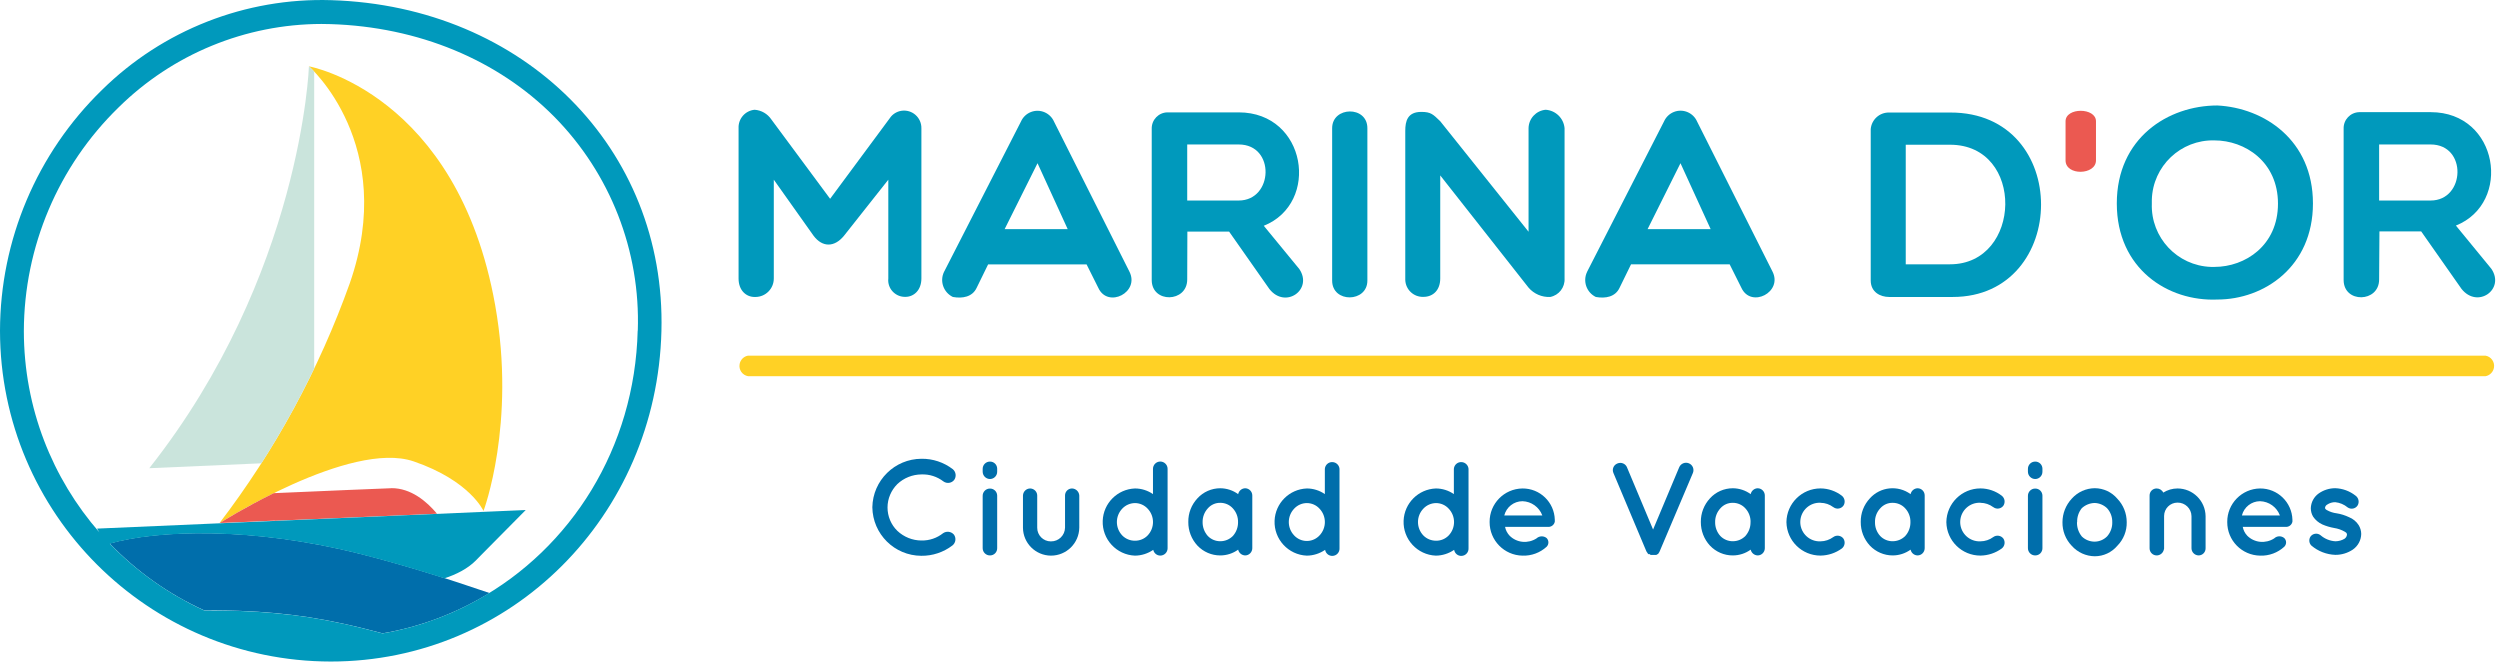
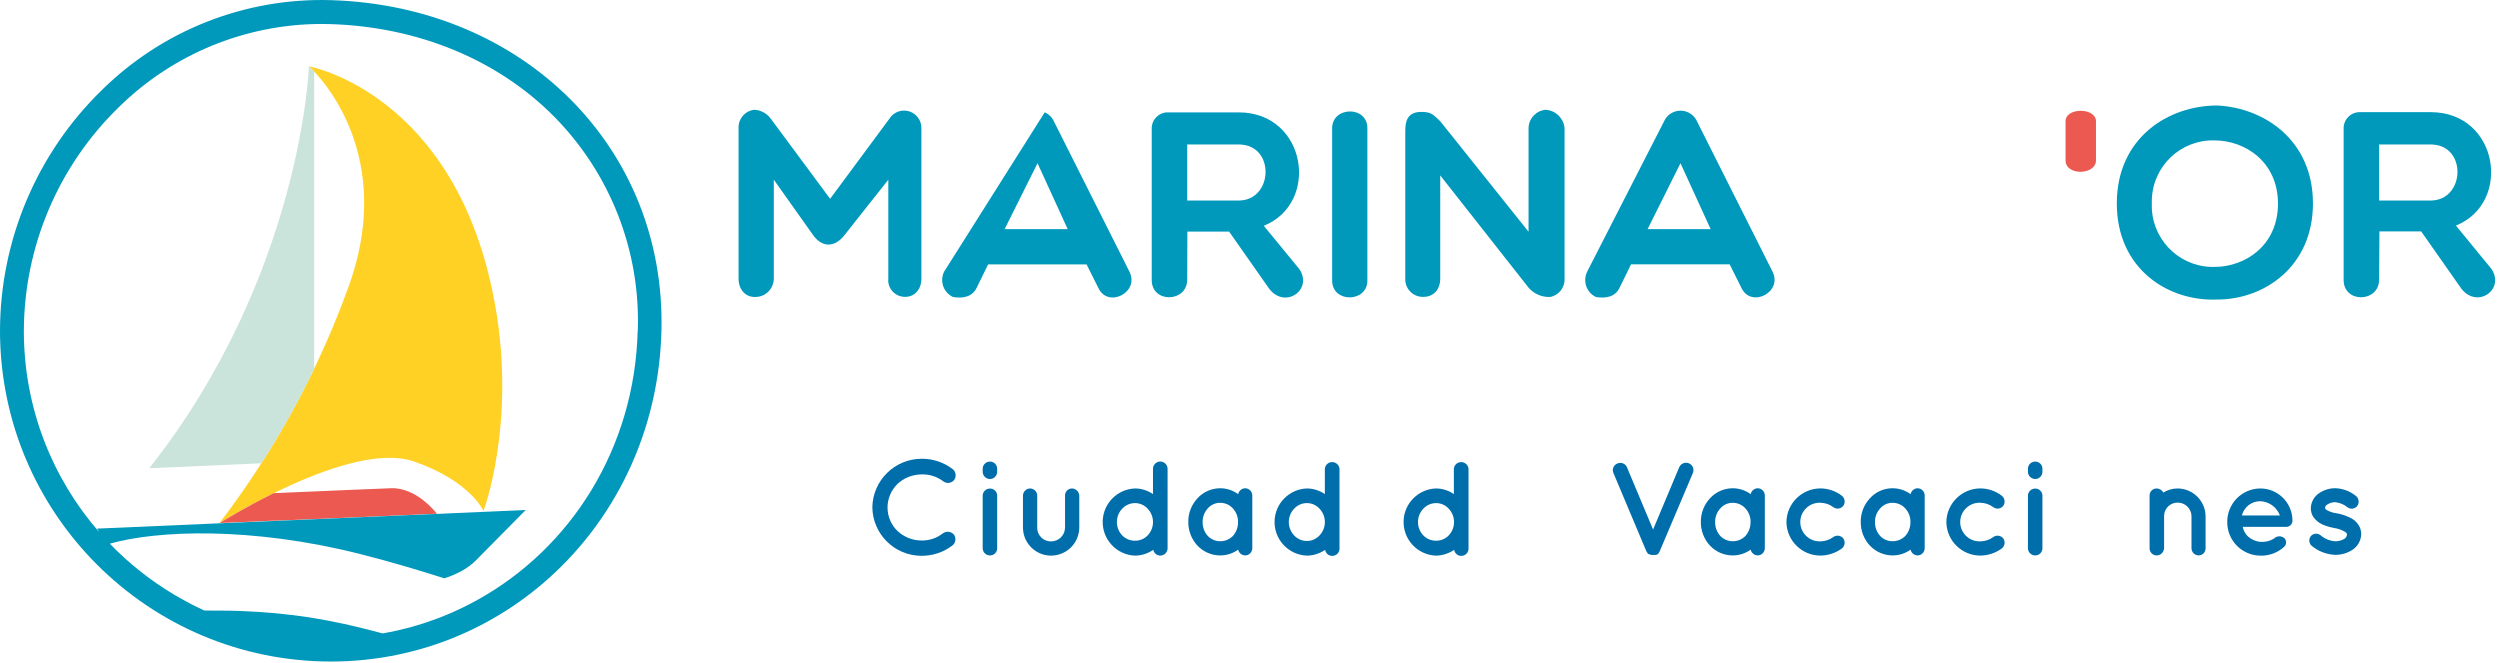
<svg xmlns="http://www.w3.org/2000/svg" width="479" height="127" viewBox="0 0 479 127" fill="none">
  <path d="M395.76 23.24C395.76 20.54 401.59 20.58 401.59 23.24V30.73C401.59 33.56 395.76 33.73 395.76 30.73V23.24Z" fill="#EB5951" />
  <path d="M170.71 22.34L159.05 38.09L147.8 22.9C147.07 21.81 145.89 21.12 144.58 21.03C142.78 21.2 141.43 22.75 141.51 24.56V53.37C141.51 55.62 142.94 56.9 144.58 56.9C144.64 56.9 144.7 56.9 144.75 56.9C146.7 56.89 148.27 55.3 148.26 53.35V34.43L155.88 45.17C157.57 47.42 159.87 47.42 161.71 45.17L170.2 34.43V53.35C170.19 53.48 170.18 53.61 170.18 53.75C170.22 55.52 171.69 56.92 173.47 56.88C175.1 56.88 176.54 55.6 176.54 53.35V24.59C176.56 23.6 176.14 22.65 175.39 22C174 20.8 171.91 20.95 170.71 22.34Z" fill="#0099BC" />
-   <path d="M201.95 23.3C201.6 22.5 200.96 21.87 200.17 21.52C198.42 20.75 196.38 21.55 195.61 23.3L180.93 51.99C180.93 51.99 180.9 52.05 180.88 52.08C180.01 53.88 180.77 56.03 182.57 56.9C184.41 57.23 186.3 56.9 187.12 55.16L189.32 50.66H208.19L210.44 55.16C212.28 59.15 218.47 55.99 216.37 51.99L201.95 23.3ZM192.49 43.9L198.79 31.27L204.57 43.9H192.49Z" fill="#0099BC" />
+   <path d="M201.95 23.3C201.6 22.5 200.96 21.87 200.17 21.52L180.93 51.99C180.93 51.99 180.9 52.05 180.88 52.08C180.01 53.88 180.77 56.03 182.57 56.9C184.41 57.23 186.3 56.9 187.12 55.16L189.32 50.66H208.19L210.44 55.16C212.28 59.15 218.47 55.99 216.37 51.99L201.95 23.3ZM192.49 43.9L198.79 31.27L204.57 43.9H192.49Z" fill="#0099BC" />
  <path d="M242.14 43.26C252.99 38.92 250.34 21.53 237.34 21.53H223.74C223.74 21.53 223.69 21.53 223.67 21.53C221.98 21.56 220.64 22.96 220.67 24.65V53.65C220.67 58.15 227.47 58 227.47 53.55L227.5 44.38H235.5L243.22 55.38C246.29 59.27 251.61 55.48 248.95 51.55L242.14 43.26ZM237.34 38.42H227.47V27.68H237.34C244.4 27.68 243.99 38.42 237.34 38.42Z" fill="#0099BC" />
  <path d="M255.24 24.56V53.76C255.24 58.1 261.99 58 261.99 53.76V24.56C261.99 20.21 255.24 20.36 255.24 24.56Z" fill="#0099BC" />
  <path d="M296.14 21.03C294.31 21.2 292.9 22.72 292.87 24.56V44.4L275.95 23.23C274.57 21.9 274.16 21.44 272.32 21.44C269.66 21.44 269.25 23.23 269.25 25.07V53.35C269.25 53.44 269.25 53.53 269.25 53.63C269.31 55.49 270.87 56.95 272.73 56.88C274.57 56.88 275.95 55.6 275.95 53.35V33.61L292.87 55.11C293.9 56.31 295.43 56.97 297.01 56.9C298.69 56.58 299.87 55.06 299.77 53.35V24.56C299.6 22.65 298.06 21.15 296.14 21.03Z" fill="#0099BC" />
  <path d="M325.16 23.28C324.81 22.48 324.17 21.85 323.38 21.5C321.63 20.73 319.59 21.53 318.82 23.28L304.14 51.97C304.14 51.97 304.1 52.04 304.09 52.08C303.22 53.87 303.97 56.03 305.76 56.9C307.6 57.23 309.49 56.9 310.31 55.14L312.51 50.64H331.4L333.65 55.14C335.49 59.13 341.68 55.97 339.58 51.97L325.16 23.28ZM315.68 43.9L321.98 31.27L327.76 43.9H315.68Z" fill="#0099BC" />
-   <path d="M373.67 21.56H361.96C360.13 21.52 358.59 22.91 358.43 24.73V53.73C358.43 55.98 360.27 56.9 361.96 56.9H374.14C396.53 56.9 397.04 21.49 373.67 21.56ZM373.63 50.64H365.14V27.73H373.63C388.05 27.73 387.43 50.64 373.63 50.64Z" fill="#0099BC" />
  <path d="M424.85 20.21C415.39 20.21 405.58 26.45 405.58 38.98C405.58 51.51 415.39 57.8 424.85 57.39C433.8 57.39 443.16 51.1 443.16 38.98C443.16 26.86 433.85 20.67 424.85 20.21ZM424.29 51.14C424.07 51.14 423.84 51.14 423.62 51.14C417.15 50.92 412.07 45.5 412.29 39.02C412.29 38.78 412.28 38.53 412.29 38.29C412.46 31.83 417.83 26.73 424.29 26.9C430.14 26.9 436.46 30.99 436.46 39.02C436.46 47.05 430.17 51.14 424.29 51.14Z" fill="#0099BC" />
  <path d="M477.35 51.51L470.55 43.22C481.39 38.88 478.74 21.49 465.74 21.49H452.14C452.14 21.49 452.05 21.49 452 21.49C450.31 21.55 448.99 22.96 449.04 24.65V53.65C449.04 58.15 455.84 58 455.84 53.55L455.9 44.34H463.9L471.62 55.34C474.69 59.23 480.01 55.44 477.35 51.51ZM465.71 38.42H455.84V27.68H465.71C472.77 27.68 472.36 38.42 465.71 38.42Z" fill="#0099BC" />
-   <path d="M476.22 72.08H143.33C142.24 71.89 141.51 70.85 141.71 69.76C141.86 68.93 142.51 68.28 143.33 68.14H476.22C477.31 68.33 478.04 69.37 477.84 70.46C477.69 71.29 477.04 71.94 476.22 72.08Z" fill="#FFD125" />
  <path d="M176.56 90.9C178.07 90.84 179.56 91.32 180.76 92.24C181.41 92.71 182.32 92.59 182.82 91.96C183.28 91.31 183.17 90.41 182.56 89.9C180.84 88.58 178.73 87.87 176.56 87.9C171.42 87.92 167.23 92.05 167.14 97.19C167.21 102.33 171.37 106.46 176.51 106.49C178.68 106.52 180.79 105.81 182.51 104.49C183.13 103.98 183.24 103.08 182.77 102.43C182.25 101.83 181.37 101.71 180.71 102.15C179.53 103.09 178.07 103.59 176.56 103.56C174.84 103.56 173.18 102.89 171.93 101.71C170.72 100.53 170.05 98.92 170.05 97.23C170.05 95.55 170.74 93.94 171.93 92.75C173.18 91.57 174.84 90.91 176.56 90.9Z" fill="#006EAB" />
  <path d="M189.67 91.78C189.67 91.78 189.68 91.78 189.69 91.78C190.46 91.77 191.07 91.14 191.06 90.37V89.83C191.06 89.83 191.06 89.8 191.06 89.79C191.05 89.03 190.43 88.43 189.67 88.44C188.9 88.44 188.28 89.06 188.28 89.83V90.37C188.28 91.14 188.9 91.77 189.67 91.78Z" fill="#006EAB" />
  <path d="M189.67 93.61C189.67 93.61 189.64 93.61 189.62 93.61C188.86 93.63 188.26 94.27 188.28 95.03V105.03C188.28 105.8 188.9 106.42 189.67 106.42C189.68 106.42 189.7 106.42 189.71 106.42C190.47 106.41 191.07 105.79 191.06 105.03V95.03C191.06 95.03 191.06 94.97 191.06 94.94C191.04 94.19 190.42 93.59 189.67 93.61Z" fill="#006EAB" />
  <path d="M205.4 93.59C204.65 93.59 204.05 94.2 204.06 94.95V101.11C204.03 102.58 202.83 103.75 201.36 103.73C201.35 103.73 201.34 103.73 201.33 103.73C199.89 103.73 198.72 102.55 198.73 101.11V94.95C198.73 94.2 198.12 93.6 197.37 93.59C196.62 93.6 196.02 94.2 196 94.95V101.11C196.02 104.06 198.41 106.44 201.36 106.46C204.33 106.46 206.75 104.08 206.79 101.11V94.95C206.75 94.2 206.15 93.61 205.4 93.59Z" fill="#006EAB" />
  <path d="M222.31 88.43C221.54 88.43 220.91 89.06 220.91 89.83V94.67C219.9 93.97 218.69 93.59 217.46 93.59C214.1 93.72 211.41 96.41 211.28 99.77C211.14 103.32 213.91 106.32 217.46 106.46C218.71 106.45 219.93 106.06 220.96 105.35C221.1 105.99 221.66 106.45 222.31 106.45C223.08 106.45 223.7 105.83 223.71 105.07V89.83C223.71 89.06 223.08 88.43 222.31 88.43ZM219.88 102.6C219.25 103.25 218.37 103.61 217.46 103.6C216.55 103.61 215.67 103.25 215.03 102.6C213.65 101.16 213.65 98.89 215.03 97.45C215.66 96.78 216.54 96.4 217.46 96.39C218.38 96.39 219.26 96.78 219.88 97.45C221.26 98.89 221.26 101.16 219.88 102.6Z" fill="#006EAB" />
  <path d="M238.57 93.55C237.92 93.57 237.36 94.04 237.23 94.68C236.24 93.95 235.04 93.56 233.81 93.55C232.14 93.55 230.55 94.25 229.43 95.48C228.28 96.71 227.65 98.33 227.68 100.01C227.66 101.69 228.29 103.31 229.43 104.54C230.57 105.74 232.15 106.43 233.81 106.42C235.04 106.42 236.24 106.03 237.23 105.31C237.37 105.94 237.92 106.4 238.57 106.42C239.32 106.42 239.93 105.8 239.94 105.05V94.94C239.94 94.18 239.33 93.56 238.57 93.55ZM236.21 102.7C235.58 103.34 234.72 103.7 233.82 103.7C232.92 103.71 232.05 103.35 231.42 102.7C230.77 101.97 230.41 101.03 230.42 100.05C230.4 99.07 230.76 98.12 231.42 97.4C232.02 96.71 232.9 96.32 233.82 96.34C234.73 96.34 235.6 96.72 236.21 97.4C236.88 98.12 237.23 99.07 237.21 100.05C237.22 101.03 236.87 101.98 236.21 102.7Z" fill="#006EAB" />
  <path d="M255.36 88.54C254.58 88.47 253.9 89.05 253.84 89.83V94.67C252.83 93.97 251.62 93.59 250.39 93.59C247.03 93.72 244.34 96.41 244.21 99.77C244.07 103.32 246.84 106.32 250.39 106.46C251.64 106.45 252.86 106.06 253.89 105.35C254.01 106.04 254.61 106.54 255.31 106.51C256.08 106.48 256.68 105.84 256.65 105.07V89.83C256.59 89.14 256.05 88.6 255.36 88.54ZM252.81 102.6C252.76 102.66 252.7 102.71 252.65 102.76C251.31 104.01 249.22 103.93 247.97 102.6C246.59 101.16 246.59 98.89 247.97 97.45C248.6 96.78 249.47 96.39 250.39 96.39C251.31 96.39 252.19 96.77 252.81 97.45C254.19 98.89 254.19 101.16 252.81 102.6Z" fill="#006EAB" />
  <path d="M280.08 88.54C279.3 88.47 278.62 89.05 278.56 89.83V94.67C277.55 93.97 276.34 93.59 275.11 93.59C271.75 93.72 269.06 96.41 268.93 99.77C268.79 103.32 271.56 106.32 275.11 106.46C276.36 106.45 277.58 106.06 278.61 105.35C278.73 106.04 279.33 106.54 280.03 106.51C280.8 106.48 281.4 105.84 281.37 105.07V89.83C281.31 89.14 280.77 88.6 280.08 88.54ZM277.56 102.6C276.93 103.25 276.05 103.62 275.14 103.6C274.23 103.6 273.36 103.25 272.72 102.6C271.34 101.16 271.34 98.89 272.72 97.45C273.35 96.78 274.22 96.4 275.14 96.39C276.06 96.39 276.94 96.77 277.56 97.45C278.94 98.89 278.94 101.16 277.56 102.6Z" fill="#006EAB" />
-   <path d="M291.7 93.59C288.19 93.64 285.38 96.51 285.41 100.02C285.39 103.53 288.21 106.41 291.72 106.46C293.42 106.52 295.07 105.91 296.33 104.76C296.79 104.3 296.79 103.55 296.33 103.09C295.76 102.63 294.93 102.66 294.39 103.16C293.6 103.67 292.66 103.9 291.72 103.81C290.79 103.72 289.91 103.31 289.25 102.65C288.8 102.18 288.49 101.59 288.37 100.95H296.56C297.2 101.01 297.78 100.58 297.9 99.95C297.9 99.87 297.9 99.8 297.9 99.72V99.59C297.82 96.23 295.06 93.56 291.7 93.59ZM288.22 98.76C288.62 97.16 290.05 96.04 291.7 96.03C293.41 96.08 294.91 97.16 295.51 98.76H288.22Z" fill="#006EAB" />
  <path d="M323.59 88.77C322.86 88.47 322.03 88.82 321.73 89.54L316.73 101.46L311.73 89.54C311.73 89.54 311.73 89.54 311.73 89.53C311.43 88.82 310.61 88.5 309.9 88.8C309.88 88.8 309.87 88.81 309.85 88.82C309.15 89.12 308.83 89.92 309.13 90.62L315.44 105.62C315.49 105.68 315.54 105.75 315.57 105.83C315.61 105.89 315.65 105.94 315.7 105.99V106.06C315.76 106.1 315.82 106.14 315.88 106.19L316.04 106.16C316.12 106.21 316.22 106.32 316.28 106.32C316.35 106.32 316.41 106.32 316.48 106.32H316.53C316.62 106.33 316.7 106.33 316.79 106.32C316.88 106.33 316.96 106.33 317.05 106.32H317.1C317.17 106.32 317.24 106.32 317.31 106.32C317.36 106.32 317.28 106.35 317.36 106.32C317.44 106.29 317.51 106.19 317.56 106.19H317.62L317.77 106.06C317.77 106.06 317.74 106.05 317.77 105.99C317.8 105.93 317.9 105.83 317.9 105.83C317.94 105.76 317.97 105.69 318 105.62L324.36 90.62C324.66 89.89 324.31 89.06 323.59 88.77Z" fill="#006EAB" />
  <path d="M336.77 93.55C336.12 93.57 335.56 94.04 335.43 94.68C334.44 93.95 333.24 93.56 332.01 93.55C330.34 93.55 328.75 94.25 327.63 95.48C326.49 96.71 325.86 98.33 325.88 100.01C325.87 101.69 326.49 103.31 327.63 104.54C328.77 105.74 330.35 106.43 332.01 106.42C333.24 106.42 334.44 106.03 335.43 105.31C335.57 105.94 336.12 106.4 336.77 106.42C337.52 106.42 338.13 105.8 338.14 105.05V94.94C338.14 94.18 337.53 93.56 336.77 93.55ZM335.4 100.05C335.42 101.03 335.06 101.97 334.41 102.7C333.78 103.34 332.92 103.7 332.02 103.7C331.12 103.71 330.25 103.35 329.62 102.7C328.96 101.97 328.61 101.03 328.62 100.05C328.6 99.07 328.96 98.12 329.62 97.4C330.22 96.71 331.1 96.32 332.02 96.34C332.93 96.34 333.8 96.72 334.41 97.4C335.08 98.12 335.43 99.07 335.41 100.05H335.4Z" fill="#006EAB" />
  <path d="M348.82 96.34C349.7 96.34 350.56 96.64 351.26 97.17C351.26 97.17 351.26 97.17 351.27 97.17C351.87 97.63 352.73 97.51 353.19 96.9C353.61 96.29 353.48 95.46 352.91 94.99C351.74 94.09 350.3 93.59 348.82 93.58C345.24 93.58 342.32 96.46 342.28 100.04C342.34 103.61 345.25 106.46 348.82 106.45C350.29 106.43 351.72 105.95 352.91 105.08C353.48 104.62 353.6 103.79 353.19 103.18C352.73 102.58 351.87 102.46 351.26 102.9C350.55 103.42 349.7 103.71 348.82 103.72C348.69 103.72 348.56 103.72 348.44 103.72C346.4 103.61 344.83 101.87 344.94 99.83C345.05 97.79 346.79 96.22 348.83 96.33L348.82 96.34Z" fill="#006EAB" />
  <path d="M367.41 93.55C366.75 93.57 366.2 94.04 366.07 94.68C363.65 92.91 360.28 93.25 358.27 95.48C357.12 96.71 356.49 98.33 356.52 100.01C356.5 101.69 357.13 103.31 358.27 104.54C359.41 105.74 360.99 106.42 362.64 106.42C363.87 106.42 365.07 106.03 366.07 105.31C366.2 105.95 366.76 106.41 367.41 106.42C368.16 106.41 368.76 105.8 368.77 105.05V94.94C368.77 94.94 368.77 94.94 368.77 94.93C368.77 94.17 368.17 93.56 367.41 93.55ZM365.04 102.7C364.41 103.34 363.54 103.7 362.64 103.7C361.74 103.71 360.87 103.35 360.25 102.7C359.59 101.98 359.23 101.03 359.25 100.05C359.22 99.07 359.58 98.12 360.25 97.4C360.85 96.71 361.73 96.32 362.64 96.34C363.56 96.34 364.43 96.72 365.04 97.4C365.71 98.12 366.06 99.07 366.04 100.05C366.05 101.03 365.7 101.98 365.04 102.7Z" fill="#006EAB" />
  <path d="M379.46 96.34C380.34 96.34 381.2 96.64 381.91 97.17C381.91 97.17 381.91 97.17 381.92 97.17C382.52 97.63 383.38 97.51 383.84 96.9C384.25 96.28 384.13 95.46 383.55 94.99C382.38 94.08 380.94 93.59 379.46 93.58C375.88 93.58 372.97 96.46 372.92 100.04C372.98 103.61 375.89 106.46 379.46 106.45C380.93 106.43 382.36 105.95 383.55 105.08C384.13 104.62 384.25 103.79 383.84 103.18C383.38 102.58 382.52 102.46 381.91 102.9C381.2 103.43 380.34 103.71 379.46 103.72C379.33 103.72 379.2 103.72 379.08 103.72C377.04 103.61 375.47 101.87 375.58 99.83C375.69 97.79 377.43 96.22 379.47 96.33L379.46 96.34Z" fill="#006EAB" />
  <path d="M389.94 91.78C389.94 91.78 389.95 91.78 389.96 91.78C390.73 91.77 391.34 91.14 391.33 90.37V89.83C391.33 89.83 391.33 89.8 391.33 89.79C391.32 89.03 390.7 88.43 389.94 88.44C389.17 88.44 388.55 89.06 388.55 89.83V90.37C388.55 91.14 389.17 91.77 389.94 91.78Z" fill="#006EAB" />
  <path d="M389.94 93.61C389.94 93.61 389.91 93.61 389.89 93.61C389.13 93.63 388.53 94.27 388.55 95.03V105.03C388.55 105.8 389.17 106.42 389.94 106.42C389.95 106.42 389.97 106.42 389.98 106.42C390.74 106.41 391.34 105.79 391.33 105.03V95.03C391.33 95.03 391.33 94.97 391.33 94.94C391.31 94.19 390.69 93.59 389.94 93.61Z" fill="#006EAB" />
-   <path d="M401.37 93.54C399.68 93.55 398.08 94.28 396.95 95.54C395.81 96.77 395.17 98.38 395.17 100.05C395.14 101.74 395.78 103.36 396.95 104.58C398.08 105.84 399.68 106.57 401.37 106.58C403.03 106.58 404.6 105.84 405.67 104.58C406.86 103.38 407.52 101.74 407.48 100.05C407.48 98.37 406.84 96.75 405.67 95.54C404.6 94.28 403.03 93.55 401.37 93.54ZM403.71 102.78C403.08 103.41 402.23 103.77 401.34 103.78C400.42 103.78 399.53 103.43 398.87 102.78C398.25 102.01 397.92 101.04 397.95 100.05H397.98C397.95 99.08 398.26 98.13 398.87 97.37C399.54 96.75 400.42 96.39 401.34 96.37C402.23 96.4 403.07 96.76 403.71 97.37C404.38 98.1 404.73 99.06 404.71 100.05C404.74 101.05 404.38 102.03 403.71 102.78Z" fill="#006EAB" />
  <path d="M417.21 93.59C416.24 93.59 415.3 93.87 414.48 94.38C414.25 93.9 413.76 93.59 413.22 93.59C413.22 93.59 413.21 93.59 413.2 93.59C412.45 93.59 411.85 94.2 411.86 94.95V105.05C411.86 105.05 411.86 105.05 411.86 105.06C411.86 105.81 412.47 106.42 413.22 106.42C413.88 106.42 414.45 105.95 414.59 105.31C414.63 105.23 414.65 105.14 414.64 105.05V98.9C414.64 98.9 414.64 98.88 414.64 98.87C414.64 97.45 415.79 96.3 417.21 96.3C418.67 96.28 419.87 97.44 419.89 98.9V105.05C419.9 105.8 420.5 106.4 421.25 106.42C421.25 106.42 421.25 106.42 421.26 106.42C422.01 106.41 422.6 105.8 422.59 105.05V98.9C422.55 95.96 420.15 93.59 417.21 93.59Z" fill="#006EAB" />
  <path d="M433.02 93.59C429.52 93.64 426.71 96.52 426.74 100.02C426.72 103.54 429.53 106.41 433.05 106.46C434.75 106.52 436.4 105.91 437.66 104.76C437.66 104.76 437.67 104.75 437.68 104.74C438.13 104.28 438.13 103.54 437.66 103.09C437.09 102.62 436.26 102.65 435.73 103.16C434.94 103.67 433.99 103.9 433.05 103.81C432.12 103.72 431.24 103.31 430.58 102.65C430.13 102.18 429.83 101.59 429.71 100.95H437.89C438.53 101.01 439.11 100.58 439.23 99.95C439.24 99.87 439.24 99.8 439.23 99.72V99.59C439.14 96.23 436.38 93.56 433.02 93.59ZM429.55 98.76C429.95 97.16 431.38 96.04 433.02 96.03C434.73 96.08 436.23 97.16 436.83 98.76H429.55Z" fill="#006EAB" />
  <path d="M451.92 100.61C451.48 99.93 450.84 99.4 450.09 99.1C449.33 98.74 448.53 98.48 447.7 98.35C447.04 98.27 446.4 98.06 445.82 97.73C445.7 97.67 445.6 97.59 445.53 97.48C445.49 97.42 445.47 97.34 445.48 97.27C445.51 97.02 445.67 96.8 445.89 96.68C446.35 96.37 446.89 96.21 447.44 96.22C448.31 96.31 449.14 96.66 449.81 97.22C449.81 97.22 449.83 97.23 449.84 97.24C450.46 97.65 451.3 97.48 451.71 96.86C452.1 96.22 451.92 95.38 451.3 94.95C450.19 94.08 448.84 93.59 447.44 93.54C446.31 93.54 445.2 93.89 444.27 94.54C443.35 95.19 442.79 96.24 442.75 97.37C442.75 97.94 442.9 98.5 443.19 98.99C443.63 99.64 444.25 100.16 444.97 100.49C445.69 100.8 446.44 101.02 447.21 101.16C447.94 101.27 448.63 101.51 449.27 101.88C449.48 102.01 449.61 102.11 449.61 102.19C449.66 102.26 449.69 102.35 449.68 102.44C449.65 102.76 449.48 103.04 449.22 103.22C448.69 103.54 448.09 103.7 447.47 103.71C446.43 103.65 445.43 103.25 444.64 102.57C444.62 102.56 444.61 102.54 444.59 102.53C444 102.08 443.16 102.19 442.71 102.78C442.33 103.32 442.39 104.06 442.86 104.53C444.14 105.62 445.76 106.25 447.44 106.31C448.63 106.32 449.8 105.97 450.79 105.31C451.78 104.63 452.39 103.51 452.41 102.31C452.41 101.71 452.23 101.12 451.92 100.61Z" fill="#006EAB" />
  <path d="M94.88 58.5C87.64 17.83 59.19 12.71 59.19 12.71C59.19 12.71 76.29 27.65 67.02 54.27C61.12 70.8 52.68 86.32 42.02 100.27C42.02 100.27 67.14 84.26 79.25 88.4C90.07 92.1 92.64 97.9 92.64 97.9C92.64 97.9 98.92 81.24 94.88 58.5Z" fill="#FFD125" />
  <path d="M75.03 93.54C74.47 93.54 60.78 94.13 52.46 94.49C46.99 97.18 42.85 99.75 42.14 100.19L42.12 100.21L52.68 99.75L52.63 99.78L83.73 98.43C81.73 96.04 78.73 93.53 75.03 93.53V93.54Z" fill="#EB5951" />
  <path d="M60.2 70.6V13.71C59.58 13.05 59.19 12.71 59.19 12.71C59.19 12.71 57.83 52.71 28.6 89.71L50.08 88.77C53.82 82.93 57.2 76.86 60.2 70.61V70.6Z" fill="#CAE4DC" />
-   <path d="M68.94 106.1C48.18 100.86 30.12 101.54 21.02 104.13C26.16 109.47 32.3 113.85 39.14 116.95C42.16 116.92 45.2 116.98 48.24 117.15C48.66 117.17 49.08 117.19 49.5 117.22C49.9 117.25 50.29 117.28 50.68 117.31C51.31 117.36 51.94 117.41 52.57 117.46C52.84 117.48 53.11 117.51 53.38 117.54C54.23 117.62 55.08 117.72 55.93 117.82C56 117.82 56.08 117.84 56.15 117.85C57.16 117.97 58.17 118.11 59.18 118.26C59.35 118.29 59.52 118.32 59.69 118.35C60.54 118.49 61.39 118.63 62.22 118.79C62.59 118.86 62.97 118.93 63.34 119C64.15 119.16 64.95 119.33 65.76 119.5C66.12 119.58 66.48 119.66 66.85 119.74C67.67 119.93 68.48 120.12 69.3 120.32C69.66 120.41 70.02 120.5 70.38 120.59C71.15 120.78 71.91 120.99 72.69 121.19C72.9 121.25 73.1 121.3 73.31 121.35C80.7 120.08 87.61 117.41 93.78 113.62C85.94 110.94 77.58 108.28 68.96 106.1H68.94Z" fill="#006EAB" />
  <path d="M63.44 0.03C47.06 -0.47 31.19 5.75 19.52 17.25C7.07 29.37 0.03 46.01 0 63.39C0.04 98.37 28.39 126.71 63.37 126.75C97.98 126.75 125.82 98.9 126.73 63.45C127.64 28.44 100.44 1.17 63.44 0.03ZM122.18 63.33C121.63 85.86 109.39 105.04 91.46 114.95C91.42 114.97 91.38 114.99 91.34 115.02C90.61 115.42 89.87 115.81 89.12 116.18C89.04 116.22 88.95 116.26 88.87 116.31C88.17 116.65 87.46 116.98 86.75 117.3C86.62 117.36 86.49 117.42 86.36 117.47C85.69 117.76 85.01 118.03 84.33 118.3C84.15 118.37 83.98 118.44 83.8 118.5C83.16 118.74 82.51 118.97 81.86 119.19C81.65 119.26 81.43 119.34 81.22 119.41C80.6 119.61 79.97 119.8 79.33 119.98C79.09 120.05 78.85 120.12 78.6 120.19C77.96 120.36 77.32 120.52 76.67 120.67C76.43 120.73 76.2 120.79 75.96 120.84C75.08 121.03 74.19 121.21 73.3 121.36C72.32 121.09 71.35 120.84 70.38 120.6C70.02 120.51 69.66 120.42 69.3 120.33C69.04 120.27 68.78 120.21 68.52 120.14C67.97 120.01 67.41 119.87 66.86 119.75C66.5 119.67 66.14 119.59 65.77 119.51C65.06 119.35 64.34 119.21 63.62 119.07C63.53 119.05 63.44 119.03 63.35 119.01C62.98 118.94 62.61 118.87 62.23 118.8C61.39 118.64 60.55 118.5 59.7 118.36C59.53 118.33 59.36 118.3 59.19 118.27C58.19 118.12 57.18 117.98 56.17 117.86C56.12 117.86 56.08 117.85 56.03 117.84C56 117.84 55.97 117.84 55.95 117.84C55.1 117.74 54.25 117.65 53.4 117.56C53.13 117.53 52.86 117.51 52.58 117.48C51.95 117.42 51.32 117.37 50.69 117.33C50.53 117.32 50.36 117.31 50.2 117.29C49.97 117.27 49.74 117.25 49.5 117.24C49.08 117.21 48.67 117.19 48.25 117.17C46.77 117.09 45.3 117.03 43.82 117C43.68 117 43.53 117 43.39 117C42.1 116.98 40.8 116.97 39.52 116.98C39.4 116.98 39.28 116.98 39.16 116.98C38.2 116.54 37.26 116.08 36.32 115.59C36.1 115.48 35.89 115.36 35.68 115.24C34.96 114.85 34.25 114.46 33.54 114.04C33.44 113.98 33.34 113.93 33.25 113.88H33.27C28.77 111.18 24.65 107.92 21.04 104.17C30.14 101.58 48.2 100.9 68.96 106.14C74.49 107.54 79.9 109.14 85.15 110.81C87.44 110.06 89.6 108.97 91.17 107.39L92.05 106.49L100.73 97.72L18.6 101.28L19.04 102C10.04 91.68 4.58 78.19 4.57 63.43C4.61 47.29 11.15 31.85 22.71 20.59C33.07 10.37 47.03 4.62 61.58 4.59L63.32 4.62C80.16 5.14 95.4 11.46 106.2 22.37C116.94 33.26 122.73 48.08 122.2 63.37L122.18 63.33Z" fill="#0099BC" />
</svg>